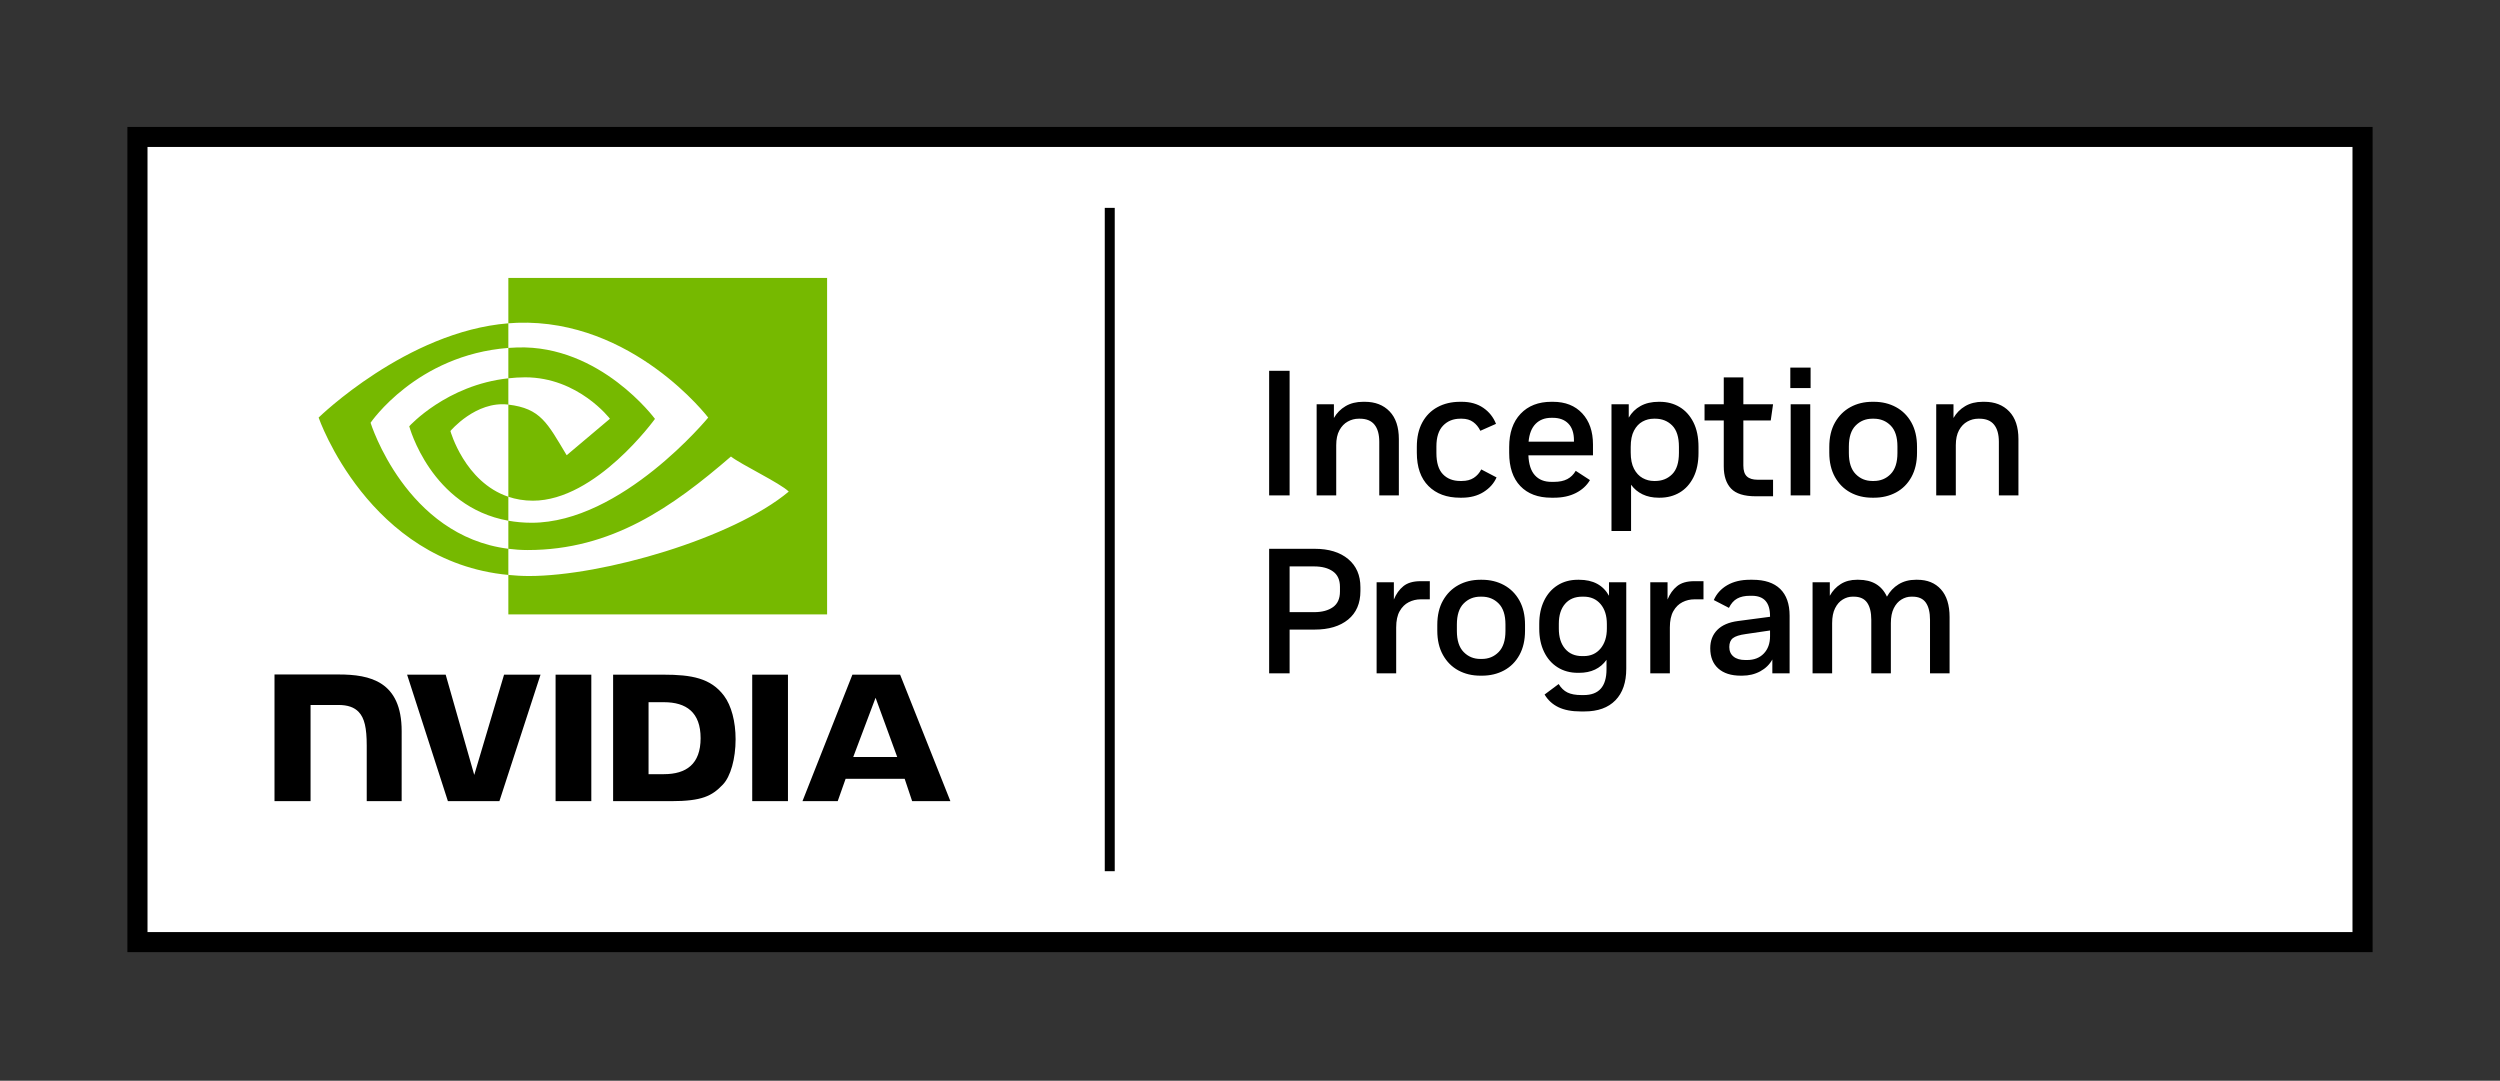
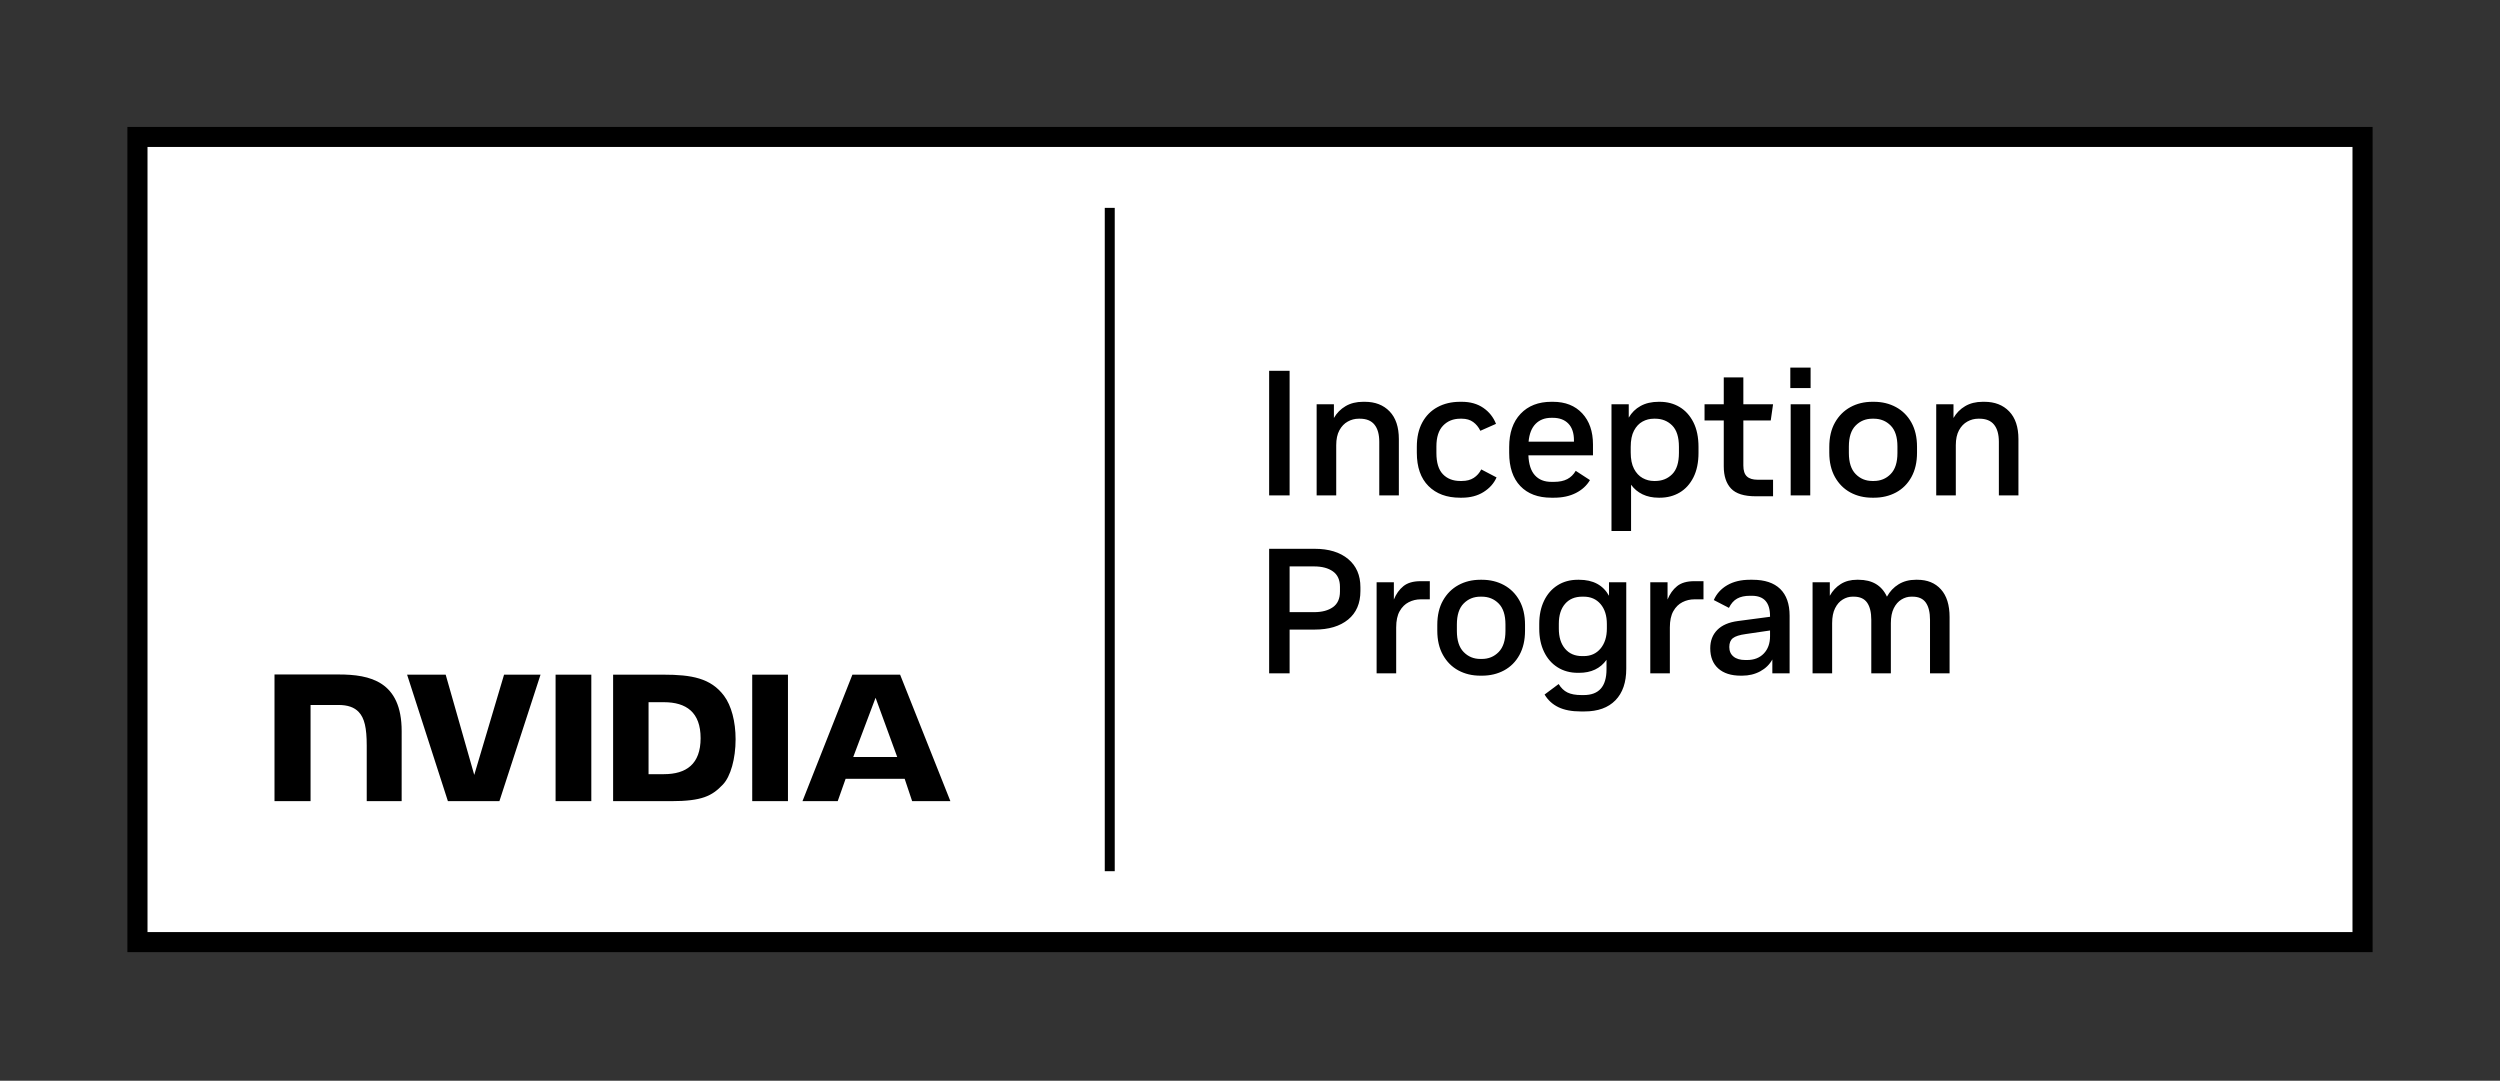
<svg xmlns="http://www.w3.org/2000/svg" width="192" height="83" viewBox="0 0 192 83" fill="none">
  <rect x="0" y="0" width="192" height="83" fill="#333333" stroke="none" />
  <path d="M180.685 11.279H11.315V71.594H180.685V11.279Z" fill="white" />
-   <path d="M9.783 9.747V73.126H182.217V9.747H9.783ZM180.685 71.594H11.315V11.279H180.685V71.594ZM85.612 66.909H84.846V15.964H85.612V66.909ZM99.042 38.046H97.47V28.48H99.042V38.046ZM105.928 33.933C105.928 33.359 105.806 32.919 105.56 32.614C105.314 32.309 104.94 32.156 104.439 32.156H104.344C104.051 32.156 103.774 32.229 103.509 32.375C103.245 32.521 103.031 32.743 102.867 33.044C102.703 33.345 102.622 33.727 102.622 34.192V38.046H101.118V31.049H102.444V32.101C102.663 31.719 102.961 31.416 103.339 31.193C103.717 30.97 104.166 30.858 104.685 30.858H104.822C105.615 30.858 106.247 31.104 106.721 31.596C107.195 32.088 107.432 32.798 107.432 33.727V38.046H105.928V33.933ZM109.707 37.328C109.111 36.732 108.812 35.878 108.812 34.766V34.316C108.812 33.587 108.951 32.965 109.229 32.45C109.507 31.935 109.896 31.541 110.398 31.268C110.899 30.995 111.477 30.858 112.133 30.858H112.27C112.917 30.858 113.465 31.013 113.917 31.323C114.368 31.633 114.693 32.043 114.893 32.552L113.691 33.085C113.554 32.803 113.37 32.577 113.137 32.409C112.905 32.241 112.616 32.156 112.27 32.156H112.147C111.609 32.156 111.169 32.334 110.828 32.689C110.486 33.044 110.316 33.578 110.316 34.288V34.794C110.316 35.532 110.482 36.074 110.814 36.42C111.147 36.766 111.591 36.939 112.147 36.939H112.27C112.634 36.939 112.939 36.86 113.186 36.7C113.431 36.541 113.622 36.324 113.76 36.051L114.935 36.666C114.734 37.121 114.402 37.495 113.937 37.787C113.473 38.078 112.917 38.224 112.27 38.224H112.133C111.112 38.224 110.304 37.925 109.707 37.328ZM119.144 38.224H119.349C119.996 38.224 120.556 38.103 121.03 37.861C121.503 37.62 121.863 37.29 122.109 36.871L121.016 36.16C120.852 36.443 120.636 36.654 120.367 36.796C120.098 36.937 119.759 37.007 119.349 37.007H119.144C118.606 37.007 118.185 36.839 117.88 36.502C117.575 36.165 117.409 35.655 117.381 34.971H122.341V34.138C122.341 33.136 122.066 32.339 121.515 31.746C120.964 31.154 120.215 30.858 119.267 30.858H119.144C118.151 30.858 117.363 31.165 116.78 31.78C116.196 32.396 115.905 33.245 115.905 34.329V34.78C115.905 35.882 116.19 36.732 116.759 37.328C117.329 37.925 118.124 38.224 119.144 38.224ZM117.934 32.552C118.24 32.243 118.643 32.088 119.144 32.088H119.253C119.763 32.088 120.162 32.236 120.449 32.532C120.736 32.828 120.88 33.259 120.88 33.823V33.919H117.395C117.45 33.317 117.629 32.862 117.934 32.552ZM127.466 38.224C128.04 38.224 128.55 38.091 128.997 37.827C129.443 37.563 129.796 37.174 130.056 36.659C130.315 36.144 130.445 35.518 130.445 34.78V34.329C130.445 33.582 130.315 32.951 130.056 32.436C129.796 31.922 129.443 31.529 128.997 31.261C128.55 30.993 128.04 30.858 127.466 30.858H127.384C126.846 30.858 126.384 30.965 125.997 31.179C125.609 31.393 125.307 31.691 125.088 32.074V31.049H123.762V40.779H125.266V37.226C125.494 37.545 125.787 37.791 126.147 37.964C126.507 38.137 126.919 38.224 127.384 38.224L127.466 38.224ZM127.015 36.939C126.714 36.939 126.427 36.864 126.154 36.714C125.881 36.563 125.66 36.327 125.491 36.003C125.322 35.68 125.239 35.263 125.239 34.753V34.329C125.239 33.81 125.322 33.391 125.491 33.072C125.66 32.753 125.879 32.521 126.147 32.375C126.415 32.229 126.705 32.156 127.015 32.156H127.124C127.643 32.156 128.076 32.33 128.423 32.675C128.768 33.022 128.942 33.569 128.942 34.316V34.78C128.942 35.527 128.768 36.074 128.423 36.42C128.076 36.766 127.643 36.939 127.124 36.939H127.015ZM132.385 32.293H130.909V31.049H132.385V28.985H133.889V31.049H136.171L135.993 32.293H133.889V35.75C133.889 36.142 133.98 36.422 134.162 36.59C134.344 36.76 134.618 36.843 134.982 36.843H136.171V38.114H134.832C133.948 38.114 133.319 37.916 132.945 37.52C132.572 37.124 132.385 36.556 132.385 35.819V32.293ZM137.496 28.234H139.054V29.805H137.496V28.234ZM137.524 31.049H139.027V38.046H137.524V31.049ZM142.108 37.821C142.605 38.089 143.167 38.224 143.796 38.224H143.919C144.548 38.224 145.112 38.089 145.614 37.821C146.115 37.552 146.509 37.158 146.796 36.639C147.083 36.119 147.227 35.495 147.227 34.766V34.316C147.227 33.587 147.083 32.965 146.796 32.45C146.509 31.935 146.115 31.541 145.614 31.268C145.112 30.995 144.548 30.858 143.919 30.858H143.796C143.167 30.858 142.605 30.995 142.108 31.268C141.612 31.541 141.218 31.935 140.926 32.45C140.635 32.965 140.489 33.591 140.489 34.329V34.766C140.489 35.495 140.635 36.119 140.926 36.639C141.218 37.158 141.612 37.552 142.108 37.821ZM141.993 34.288C141.993 33.569 142.166 33.033 142.512 32.683C142.858 32.332 143.286 32.156 143.796 32.156H143.906C144.425 32.156 144.857 32.332 145.204 32.683C145.55 33.033 145.723 33.569 145.723 34.288V34.794C145.723 35.514 145.55 36.051 145.204 36.406C144.857 36.762 144.425 36.939 143.906 36.939H143.796C143.286 36.939 142.858 36.762 142.512 36.406C142.166 36.051 141.993 35.514 141.993 34.794V34.288ZM155.016 33.727V38.046H153.513V33.933C153.513 33.359 153.39 32.919 153.144 32.614C152.898 32.309 152.524 32.156 152.024 32.156H151.928C151.636 32.156 151.358 32.229 151.094 32.375C150.83 32.521 150.615 32.743 150.451 33.044C150.288 33.345 150.206 33.727 150.206 34.192V38.046H148.702V31.049H150.028V32.101C150.247 31.719 150.545 31.416 150.923 31.193C151.301 30.97 151.75 30.858 152.269 30.858H152.406C153.199 30.858 153.831 31.104 154.305 31.596C154.779 32.088 155.016 32.798 155.016 33.727ZM103.538 42.934C102.909 42.41 102.052 42.148 100.968 42.148H97.47V51.714H99.042V48.352H100.968C102.052 48.352 102.909 48.095 103.538 47.58C104.166 47.065 104.48 46.334 104.48 45.387V45.1C104.48 44.179 104.166 43.458 103.538 42.934ZM102.909 45.428C102.909 45.975 102.729 46.376 102.369 46.63C102.009 46.885 101.529 47.013 100.927 47.013H99.042V43.501H100.927C101.529 43.501 102.009 43.628 102.369 43.883C102.729 44.139 102.909 44.535 102.909 45.072V45.428ZM109.099 44.635H109.81V46.029H109.113C108.785 46.029 108.478 46.102 108.191 46.248C107.904 46.394 107.671 46.623 107.494 46.938C107.316 47.252 107.227 47.669 107.227 48.188V51.714H105.724V44.717H107.049V46.043C107.222 45.615 107.466 45.273 107.781 45.018C108.095 44.763 108.534 44.635 109.099 44.635ZM115.509 44.936C115.008 44.663 114.443 44.526 113.814 44.526H113.691C113.063 44.526 112.501 44.663 112.004 44.936C111.507 45.209 111.113 45.603 110.822 46.118C110.53 46.633 110.384 47.259 110.384 47.997V48.434C110.384 49.163 110.53 49.787 110.822 50.307C111.113 50.826 111.507 51.22 112.004 51.489C112.501 51.757 113.063 51.892 113.691 51.892H113.814C114.443 51.892 115.008 51.757 115.509 51.489C116.01 51.22 116.404 50.826 116.691 50.307C116.978 49.787 117.122 49.163 117.122 48.434V47.983C117.122 47.255 116.978 46.633 116.691 46.118C116.404 45.603 116.01 45.209 115.509 44.936ZM115.619 48.462C115.619 49.182 115.445 49.719 115.099 50.074C114.753 50.43 114.32 50.607 113.801 50.607H113.691C113.181 50.607 112.753 50.43 112.407 50.074C112.061 49.719 111.888 49.182 111.888 48.462V47.956C111.888 47.237 112.061 46.701 112.407 46.351C112.753 46 113.181 45.824 113.691 45.824H113.801C114.32 45.824 114.753 46 115.099 46.351C115.445 46.701 115.619 47.237 115.619 47.956V48.462ZM123.572 45.756C123.116 44.936 122.35 44.526 121.275 44.526H121.179C120.588 44.526 120.068 44.667 119.622 44.95C119.175 45.232 118.829 45.628 118.583 46.139C118.337 46.649 118.214 47.241 118.214 47.915V48.284C118.214 48.959 118.337 49.55 118.583 50.06C118.829 50.571 119.175 50.967 119.622 51.249C120.068 51.532 120.588 51.673 121.179 51.673H121.275C122.205 51.673 122.906 51.34 123.38 50.675V51.4C123.38 52.72 122.797 53.381 121.631 53.381H121.453C121.007 53.381 120.649 53.315 120.38 53.183C120.112 53.051 119.886 52.834 119.704 52.534L118.624 53.34C118.879 53.768 119.232 54.092 119.683 54.311C120.135 54.529 120.706 54.639 121.398 54.639H121.685C122.715 54.639 123.507 54.354 124.063 53.784C124.619 53.215 124.897 52.407 124.897 51.359V44.717H123.572L123.572 45.756ZM123.407 48.27C123.407 48.908 123.245 49.42 122.922 49.808C122.599 50.195 122.168 50.388 121.631 50.388H121.508C120.952 50.388 120.514 50.2 120.196 49.822C119.877 49.444 119.718 48.931 119.718 48.284V47.901C119.718 47.255 119.877 46.747 120.196 46.377C120.514 46.009 120.952 45.824 121.508 45.824H121.631C122.168 45.824 122.599 46.013 122.922 46.391C123.245 46.77 123.407 47.282 123.407 47.929V48.27ZM130.117 44.635H130.828V46.029H130.131C129.803 46.029 129.496 46.102 129.209 46.248C128.922 46.394 128.689 46.623 128.512 46.938C128.334 47.252 128.245 47.669 128.245 48.188V51.714H126.742V44.717H128.068V46.043C128.24 45.615 128.484 45.273 128.799 45.018C129.113 44.763 129.552 44.635 130.117 44.635ZM134.6 44.526H134.394C133.711 44.526 133.131 44.665 132.652 44.942C132.174 45.221 131.83 45.601 131.62 46.084L132.782 46.685C132.946 46.348 133.157 46.109 133.418 45.968C133.677 45.826 134.003 45.756 134.394 45.756H134.545C135.474 45.756 135.939 46.275 135.939 47.314V47.369L133.465 47.696C132.773 47.788 132.247 48.015 131.887 48.379C131.527 48.744 131.347 49.213 131.347 49.787C131.347 50.452 131.552 50.97 131.962 51.338C132.372 51.707 132.951 51.892 133.697 51.892H133.793C134.313 51.892 134.777 51.78 135.187 51.557C135.597 51.334 135.907 51.031 136.116 50.648V51.714H137.442V47.286C137.442 46.385 137.2 45.699 136.718 45.229C136.235 44.761 135.529 44.526 134.6 44.526ZM135.939 48.858C135.939 49.414 135.779 49.858 135.461 50.19C135.142 50.523 134.713 50.689 134.176 50.689H134.039C133.648 50.689 133.344 50.6 133.131 50.422C132.916 50.245 132.81 50.001 132.81 49.691C132.81 49.382 132.902 49.154 133.089 49.008C133.276 48.863 133.606 48.758 134.08 48.694L135.939 48.421V48.858ZM149.065 45.264C149.507 45.756 149.728 46.466 149.728 47.395V51.714H148.225V47.601C148.225 47.027 148.117 46.587 147.904 46.282C147.689 45.977 147.35 45.824 146.885 45.824H146.776C146.521 45.824 146.272 45.897 146.031 46.043C145.789 46.189 145.594 46.411 145.443 46.712C145.293 47.013 145.218 47.395 145.218 47.86V51.714H143.715V47.601C143.715 47.027 143.607 46.587 143.394 46.282C143.179 45.977 142.84 45.824 142.375 45.824H142.266C142.011 45.824 141.762 45.897 141.521 46.043C141.279 46.189 141.084 46.411 140.934 46.712C140.783 47.013 140.708 47.395 140.708 47.86V51.714H139.205V44.717H140.53V45.756C140.74 45.373 141.02 45.072 141.371 44.854C141.721 44.635 142.134 44.526 142.608 44.526H142.731C143.787 44.526 144.516 44.959 144.917 45.824C145.136 45.424 145.434 45.106 145.812 44.874C146.191 44.642 146.63 44.526 147.131 44.526H147.254C148.019 44.526 148.623 44.772 149.065 45.264Z" fill="black" />
+   <path d="M9.783 9.747V73.126H182.217V9.747H9.783ZM180.685 71.594H11.315V11.279H180.685V71.594ZM85.612 66.909H84.846V15.964H85.612V66.909ZM99.042 38.046H97.47V28.48H99.042V38.046ZM105.928 33.933C105.928 33.359 105.806 32.919 105.56 32.614C105.314 32.309 104.94 32.156 104.439 32.156H104.344C104.051 32.156 103.774 32.229 103.509 32.375C103.245 32.521 103.031 32.743 102.867 33.044C102.703 33.345 102.622 33.727 102.622 34.192V38.046H101.118V31.049H102.444V32.101C102.663 31.719 102.961 31.416 103.339 31.193C103.717 30.97 104.166 30.858 104.685 30.858H104.822C105.615 30.858 106.247 31.104 106.721 31.596C107.195 32.088 107.432 32.798 107.432 33.727V38.046H105.928V33.933ZM109.707 37.328C109.111 36.732 108.812 35.878 108.812 34.766V34.316C108.812 33.587 108.951 32.965 109.229 32.45C109.507 31.935 109.896 31.541 110.398 31.268C110.899 30.995 111.477 30.858 112.133 30.858H112.27C112.917 30.858 113.465 31.013 113.917 31.323C114.368 31.633 114.693 32.043 114.893 32.552L113.691 33.085C113.554 32.803 113.37 32.577 113.137 32.409C112.905 32.241 112.616 32.156 112.27 32.156H112.147C111.609 32.156 111.169 32.334 110.828 32.689C110.486 33.044 110.316 33.578 110.316 34.288V34.794C110.316 35.532 110.482 36.074 110.814 36.42C111.147 36.766 111.591 36.939 112.147 36.939H112.27C112.634 36.939 112.939 36.86 113.186 36.7C113.431 36.541 113.622 36.324 113.76 36.051L114.935 36.666C114.734 37.121 114.402 37.495 113.937 37.787C113.473 38.078 112.917 38.224 112.27 38.224H112.133C111.112 38.224 110.304 37.925 109.707 37.328ZM119.144 38.224H119.349C119.996 38.224 120.556 38.103 121.03 37.861C121.503 37.62 121.863 37.29 122.109 36.871L121.016 36.16C120.852 36.443 120.636 36.654 120.367 36.796C120.098 36.937 119.759 37.007 119.349 37.007H119.144C118.606 37.007 118.185 36.839 117.88 36.502C117.575 36.165 117.409 35.655 117.381 34.971H122.341V34.138C122.341 33.136 122.066 32.339 121.515 31.746C120.964 31.154 120.215 30.858 119.267 30.858H119.144C118.151 30.858 117.363 31.165 116.78 31.78C116.196 32.396 115.905 33.245 115.905 34.329V34.78C115.905 35.882 116.19 36.732 116.759 37.328C117.329 37.925 118.124 38.224 119.144 38.224ZM117.934 32.552C118.24 32.243 118.643 32.088 119.144 32.088H119.253C119.763 32.088 120.162 32.236 120.449 32.532C120.736 32.828 120.88 33.259 120.88 33.823V33.919H117.395C117.45 33.317 117.629 32.862 117.934 32.552ZM127.466 38.224C128.04 38.224 128.55 38.091 128.997 37.827C129.443 37.563 129.796 37.174 130.056 36.659C130.315 36.144 130.445 35.518 130.445 34.78V34.329C130.445 33.582 130.315 32.951 130.056 32.436C129.796 31.922 129.443 31.529 128.997 31.261C128.55 30.993 128.04 30.858 127.466 30.858H127.384C126.846 30.858 126.384 30.965 125.997 31.179C125.609 31.393 125.307 31.691 125.088 32.074V31.049H123.762V40.779H125.266V37.226C125.494 37.545 125.787 37.791 126.147 37.964C126.507 38.137 126.919 38.224 127.384 38.224L127.466 38.224ZM127.015 36.939C126.714 36.939 126.427 36.864 126.154 36.714C125.881 36.563 125.66 36.327 125.491 36.003C125.322 35.68 125.239 35.263 125.239 34.753V34.329C125.239 33.81 125.322 33.391 125.491 33.072C125.66 32.753 125.879 32.521 126.147 32.375C126.415 32.229 126.705 32.156 127.015 32.156H127.124C127.643 32.156 128.076 32.33 128.423 32.675C128.768 33.022 128.942 33.569 128.942 34.316V34.78C128.942 35.527 128.768 36.074 128.423 36.42C128.076 36.766 127.643 36.939 127.124 36.939H127.015ZM132.385 32.293H130.909V31.049H132.385V28.985H133.889V31.049H136.171L135.993 32.293H133.889V35.75C133.889 36.142 133.98 36.422 134.162 36.59C134.344 36.76 134.618 36.843 134.982 36.843H136.171V38.114H134.832C133.948 38.114 133.319 37.916 132.945 37.52C132.572 37.124 132.385 36.556 132.385 35.819V32.293ZM137.496 28.234H139.054V29.805H137.496V28.234ZM137.524 31.049H139.027V38.046H137.524V31.049ZM142.108 37.821C142.605 38.089 143.167 38.224 143.796 38.224H143.919C144.548 38.224 145.112 38.089 145.614 37.821C146.115 37.552 146.509 37.158 146.796 36.639C147.083 36.119 147.227 35.495 147.227 34.766V34.316C147.227 33.587 147.083 32.965 146.796 32.45C146.509 31.935 146.115 31.541 145.614 31.268C145.112 30.995 144.548 30.858 143.919 30.858H143.796C143.167 30.858 142.605 30.995 142.108 31.268C141.612 31.541 141.218 31.935 140.926 32.45C140.635 32.965 140.489 33.591 140.489 34.329V34.766C140.489 35.495 140.635 36.119 140.926 36.639C141.218 37.158 141.612 37.552 142.108 37.821ZM141.993 34.288C141.993 33.569 142.166 33.033 142.512 32.683C142.858 32.332 143.286 32.156 143.796 32.156H143.906C144.425 32.156 144.857 32.332 145.204 32.683C145.55 33.033 145.723 33.569 145.723 34.288V34.794C145.723 35.514 145.55 36.051 145.204 36.406C144.857 36.762 144.425 36.939 143.906 36.939H143.796C143.286 36.939 142.858 36.762 142.512 36.406C142.166 36.051 141.993 35.514 141.993 34.794V34.288ZM155.016 33.727V38.046H153.513V33.933C153.513 33.359 153.39 32.919 153.144 32.614C152.898 32.309 152.524 32.156 152.024 32.156H151.928C151.636 32.156 151.358 32.229 151.094 32.375C150.83 32.521 150.615 32.743 150.451 33.044C150.288 33.345 150.206 33.727 150.206 34.192V38.046H148.702V31.049H150.028V32.101C150.247 31.719 150.545 31.416 150.923 31.193C151.301 30.97 151.75 30.858 152.269 30.858H152.406C153.199 30.858 153.831 31.104 154.305 31.596C154.779 32.088 155.016 32.798 155.016 33.727ZM103.538 42.934C102.909 42.41 102.052 42.148 100.968 42.148H97.47V51.714H99.042V48.352H100.968C102.052 48.352 102.909 48.095 103.538 47.58C104.166 47.065 104.48 46.334 104.48 45.387V45.1C104.48 44.179 104.166 43.458 103.538 42.934ZM102.909 45.428C102.909 45.975 102.729 46.376 102.369 46.63C102.009 46.885 101.529 47.013 100.927 47.013H99.042V43.501H100.927C101.529 43.501 102.009 43.628 102.369 43.883C102.729 44.139 102.909 44.535 102.909 45.072V45.428ZM109.099 44.635H109.81V46.029H109.113C108.785 46.029 108.478 46.102 108.191 46.248C107.904 46.394 107.671 46.623 107.494 46.938C107.316 47.252 107.227 47.669 107.227 48.188V51.714H105.724V44.717H107.049V46.043C107.222 45.615 107.466 45.273 107.781 45.018C108.095 44.763 108.534 44.635 109.099 44.635ZM115.509 44.936C115.008 44.663 114.443 44.526 113.814 44.526H113.691C113.063 44.526 112.501 44.663 112.004 44.936C111.507 45.209 111.113 45.603 110.822 46.118C110.53 46.633 110.384 47.259 110.384 47.997V48.434C110.384 49.163 110.53 49.787 110.822 50.307C111.113 50.826 111.507 51.22 112.004 51.489C112.501 51.757 113.063 51.892 113.691 51.892H113.814C114.443 51.892 115.008 51.757 115.509 51.489C116.01 51.22 116.404 50.826 116.691 50.307C116.978 49.787 117.122 49.163 117.122 48.434V47.983C117.122 47.255 116.978 46.633 116.691 46.118C116.404 45.603 116.01 45.209 115.509 44.936ZM115.619 48.462C115.619 49.182 115.445 49.719 115.099 50.074C114.753 50.43 114.32 50.607 113.801 50.607H113.691C113.181 50.607 112.753 50.43 112.407 50.074C112.061 49.719 111.888 49.182 111.888 48.462V47.956C111.888 47.237 112.061 46.701 112.407 46.351C112.753 46 113.181 45.824 113.691 45.824H113.801C114.32 45.824 114.753 46 115.099 46.351C115.445 46.701 115.619 47.237 115.619 47.956ZM123.572 45.756C123.116 44.936 122.35 44.526 121.275 44.526H121.179C120.588 44.526 120.068 44.667 119.622 44.95C119.175 45.232 118.829 45.628 118.583 46.139C118.337 46.649 118.214 47.241 118.214 47.915V48.284C118.214 48.959 118.337 49.55 118.583 50.06C118.829 50.571 119.175 50.967 119.622 51.249C120.068 51.532 120.588 51.673 121.179 51.673H121.275C122.205 51.673 122.906 51.34 123.38 50.675V51.4C123.38 52.72 122.797 53.381 121.631 53.381H121.453C121.007 53.381 120.649 53.315 120.38 53.183C120.112 53.051 119.886 52.834 119.704 52.534L118.624 53.34C118.879 53.768 119.232 54.092 119.683 54.311C120.135 54.529 120.706 54.639 121.398 54.639H121.685C122.715 54.639 123.507 54.354 124.063 53.784C124.619 53.215 124.897 52.407 124.897 51.359V44.717H123.572L123.572 45.756ZM123.407 48.27C123.407 48.908 123.245 49.42 122.922 49.808C122.599 50.195 122.168 50.388 121.631 50.388H121.508C120.952 50.388 120.514 50.2 120.196 49.822C119.877 49.444 119.718 48.931 119.718 48.284V47.901C119.718 47.255 119.877 46.747 120.196 46.377C120.514 46.009 120.952 45.824 121.508 45.824H121.631C122.168 45.824 122.599 46.013 122.922 46.391C123.245 46.77 123.407 47.282 123.407 47.929V48.27ZM130.117 44.635H130.828V46.029H130.131C129.803 46.029 129.496 46.102 129.209 46.248C128.922 46.394 128.689 46.623 128.512 46.938C128.334 47.252 128.245 47.669 128.245 48.188V51.714H126.742V44.717H128.068V46.043C128.24 45.615 128.484 45.273 128.799 45.018C129.113 44.763 129.552 44.635 130.117 44.635ZM134.6 44.526H134.394C133.711 44.526 133.131 44.665 132.652 44.942C132.174 45.221 131.83 45.601 131.62 46.084L132.782 46.685C132.946 46.348 133.157 46.109 133.418 45.968C133.677 45.826 134.003 45.756 134.394 45.756H134.545C135.474 45.756 135.939 46.275 135.939 47.314V47.369L133.465 47.696C132.773 47.788 132.247 48.015 131.887 48.379C131.527 48.744 131.347 49.213 131.347 49.787C131.347 50.452 131.552 50.97 131.962 51.338C132.372 51.707 132.951 51.892 133.697 51.892H133.793C134.313 51.892 134.777 51.78 135.187 51.557C135.597 51.334 135.907 51.031 136.116 50.648V51.714H137.442V47.286C137.442 46.385 137.2 45.699 136.718 45.229C136.235 44.761 135.529 44.526 134.6 44.526ZM135.939 48.858C135.939 49.414 135.779 49.858 135.461 50.19C135.142 50.523 134.713 50.689 134.176 50.689H134.039C133.648 50.689 133.344 50.6 133.131 50.422C132.916 50.245 132.81 50.001 132.81 49.691C132.81 49.382 132.902 49.154 133.089 49.008C133.276 48.863 133.606 48.758 134.08 48.694L135.939 48.421V48.858ZM149.065 45.264C149.507 45.756 149.728 46.466 149.728 47.395V51.714H148.225V47.601C148.225 47.027 148.117 46.587 147.904 46.282C147.689 45.977 147.35 45.824 146.885 45.824H146.776C146.521 45.824 146.272 45.897 146.031 46.043C145.789 46.189 145.594 46.411 145.443 46.712C145.293 47.013 145.218 47.395 145.218 47.86V51.714H143.715V47.601C143.715 47.027 143.607 46.587 143.394 46.282C143.179 45.977 142.84 45.824 142.375 45.824H142.266C142.011 45.824 141.762 45.897 141.521 46.043C141.279 46.189 141.084 46.411 140.934 46.712C140.783 47.013 140.708 47.395 140.708 47.86V51.714H139.205V44.717H140.53V45.756C140.74 45.373 141.02 45.072 141.371 44.854C141.721 44.635 142.134 44.526 142.608 44.526H142.731C143.787 44.526 144.516 44.959 144.917 45.824C145.136 45.424 145.434 45.106 145.812 44.874C146.191 44.642 146.63 44.526 147.131 44.526H147.254C148.019 44.526 148.623 44.772 149.065 45.264Z" fill="black" />
  <path d="M42.669 51.813L42.669 61.529H45.413V51.813L42.669 51.813ZM21.082 51.8V61.529H23.851V54.142L25.995 54.142C26.706 54.142 27.212 54.319 27.554 54.685C27.988 55.147 28.165 55.893 28.165 57.257V61.529L30.847 61.529L30.848 56.154C30.848 52.317 28.402 51.8 26.01 51.8H21.082ZM47.087 51.814V61.529H51.538C53.909 61.529 54.683 61.135 55.52 60.251C56.111 59.63 56.494 58.267 56.494 56.778C56.494 55.413 56.17 54.194 55.606 53.436C54.589 52.079 53.124 51.814 50.938 51.814H47.087ZM49.809 53.929H50.989C52.7 53.929 53.807 54.698 53.807 56.692C53.807 58.687 52.7 59.456 50.989 59.456H49.809V53.929ZM38.712 51.814L36.422 59.514L34.228 51.814L31.265 51.814L34.399 61.529H38.354L41.513 51.814H38.712ZM57.771 61.529H60.515V51.814L57.77 51.814L57.771 61.529ZM65.463 51.817L61.631 61.526H64.337L64.943 59.81H69.478L70.052 61.526H72.989L69.129 51.816L65.463 51.817ZM67.244 53.588L68.906 58.137H65.529L67.244 53.588Z" fill="black" />
-   <path d="M39.041 29.054V26.72C39.267 26.704 39.496 26.692 39.729 26.684C46.113 26.484 50.302 32.17 50.302 32.17C50.302 32.17 45.778 38.453 40.928 38.453C40.229 38.453 39.604 38.34 39.041 38.151V31.073C41.526 31.373 42.026 32.471 43.52 34.962L46.843 32.16C46.843 32.16 44.418 28.978 40.328 28.978C39.883 28.978 39.458 29.009 39.041 29.054ZM39.041 21.343V24.83C39.27 24.812 39.499 24.797 39.729 24.789C48.607 24.49 54.391 32.07 54.391 32.07C54.391 32.07 47.748 40.148 40.827 40.148C40.192 40.148 39.599 40.09 39.041 39.991V42.146C39.518 42.207 40.012 42.243 40.528 42.243C46.969 42.243 51.627 38.954 56.137 35.06C56.884 35.659 59.946 37.116 60.576 37.754C56.287 41.344 46.293 44.238 40.627 44.238C40.081 44.238 39.556 44.205 39.041 44.155V47.184H63.521V21.343H39.041ZM39.041 38.151V39.991C33.083 38.929 31.43 32.737 31.43 32.737C31.43 32.737 34.29 29.568 39.041 29.054L39.041 31.073C39.037 31.073 39.035 31.072 39.031 31.072C36.539 30.773 34.591 33.102 34.591 33.102C34.591 33.102 35.682 37.023 39.041 38.151ZM28.46 32.468C28.46 32.468 31.991 27.259 39.041 26.72L39.041 24.83C31.232 25.457 24.47 32.07 24.47 32.07C24.47 32.07 28.3 43.142 39.041 44.155V42.146C31.159 41.155 28.46 32.468 28.46 32.468Z" fill="#76B900" />
</svg>